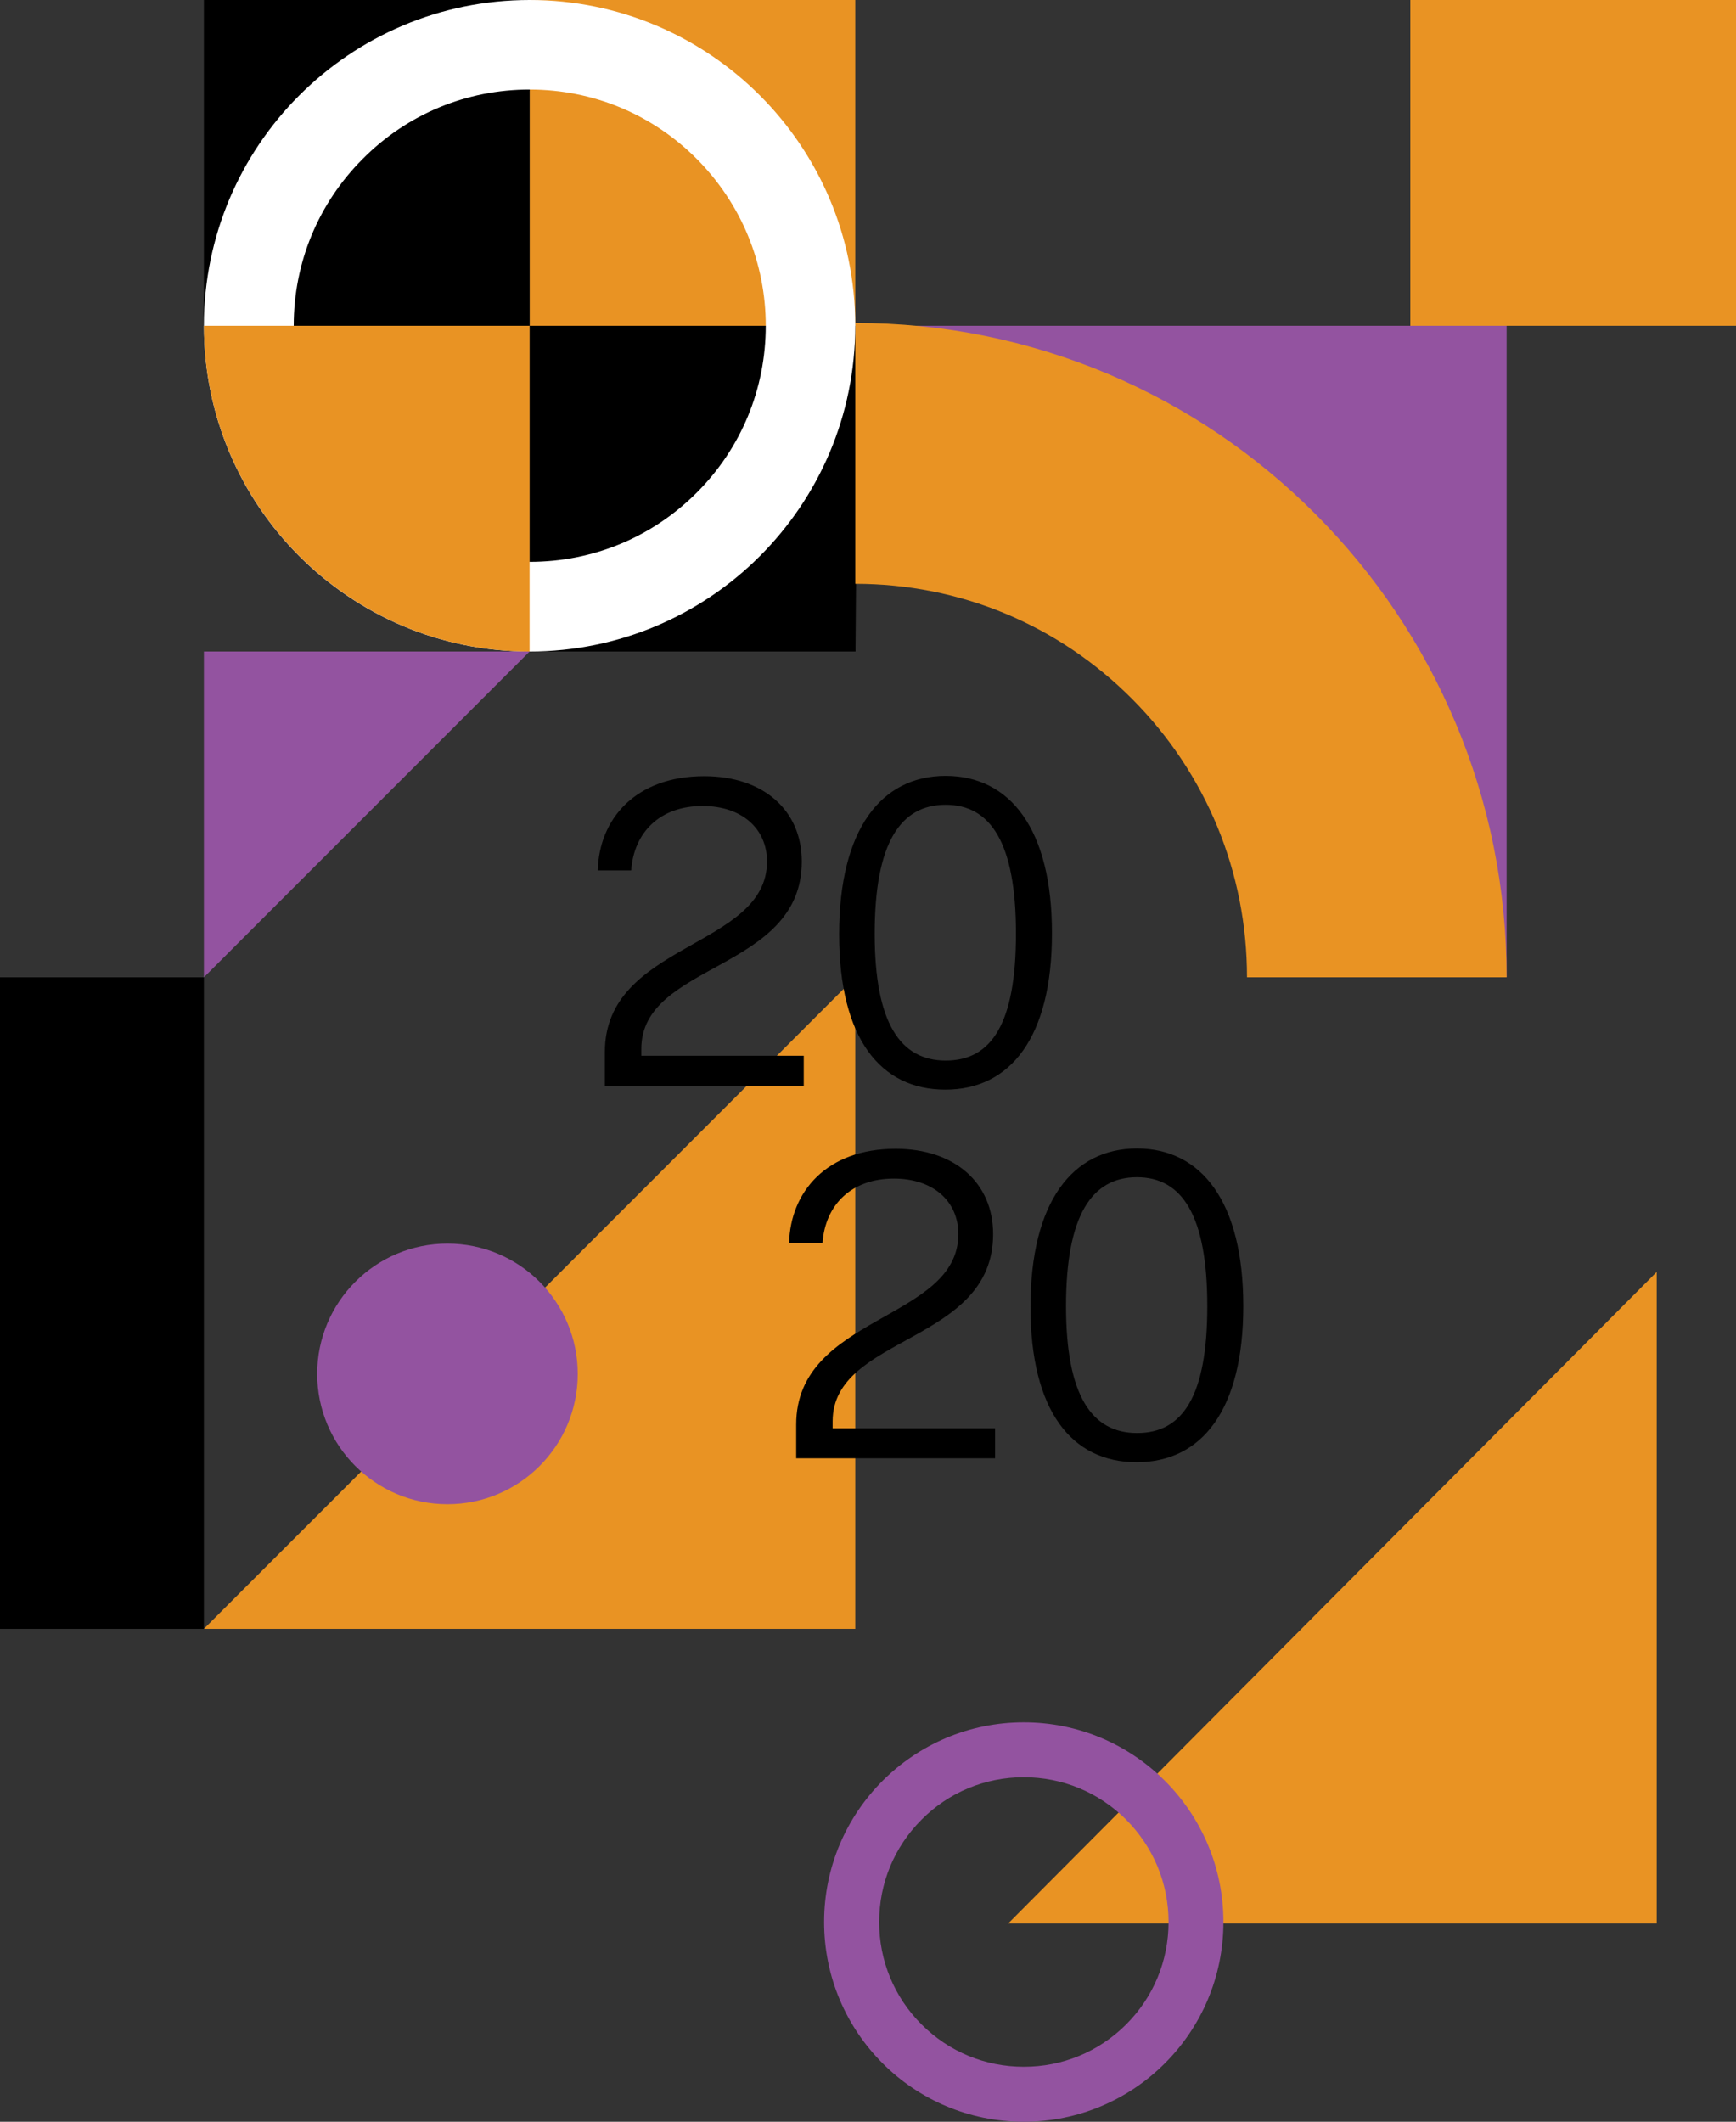
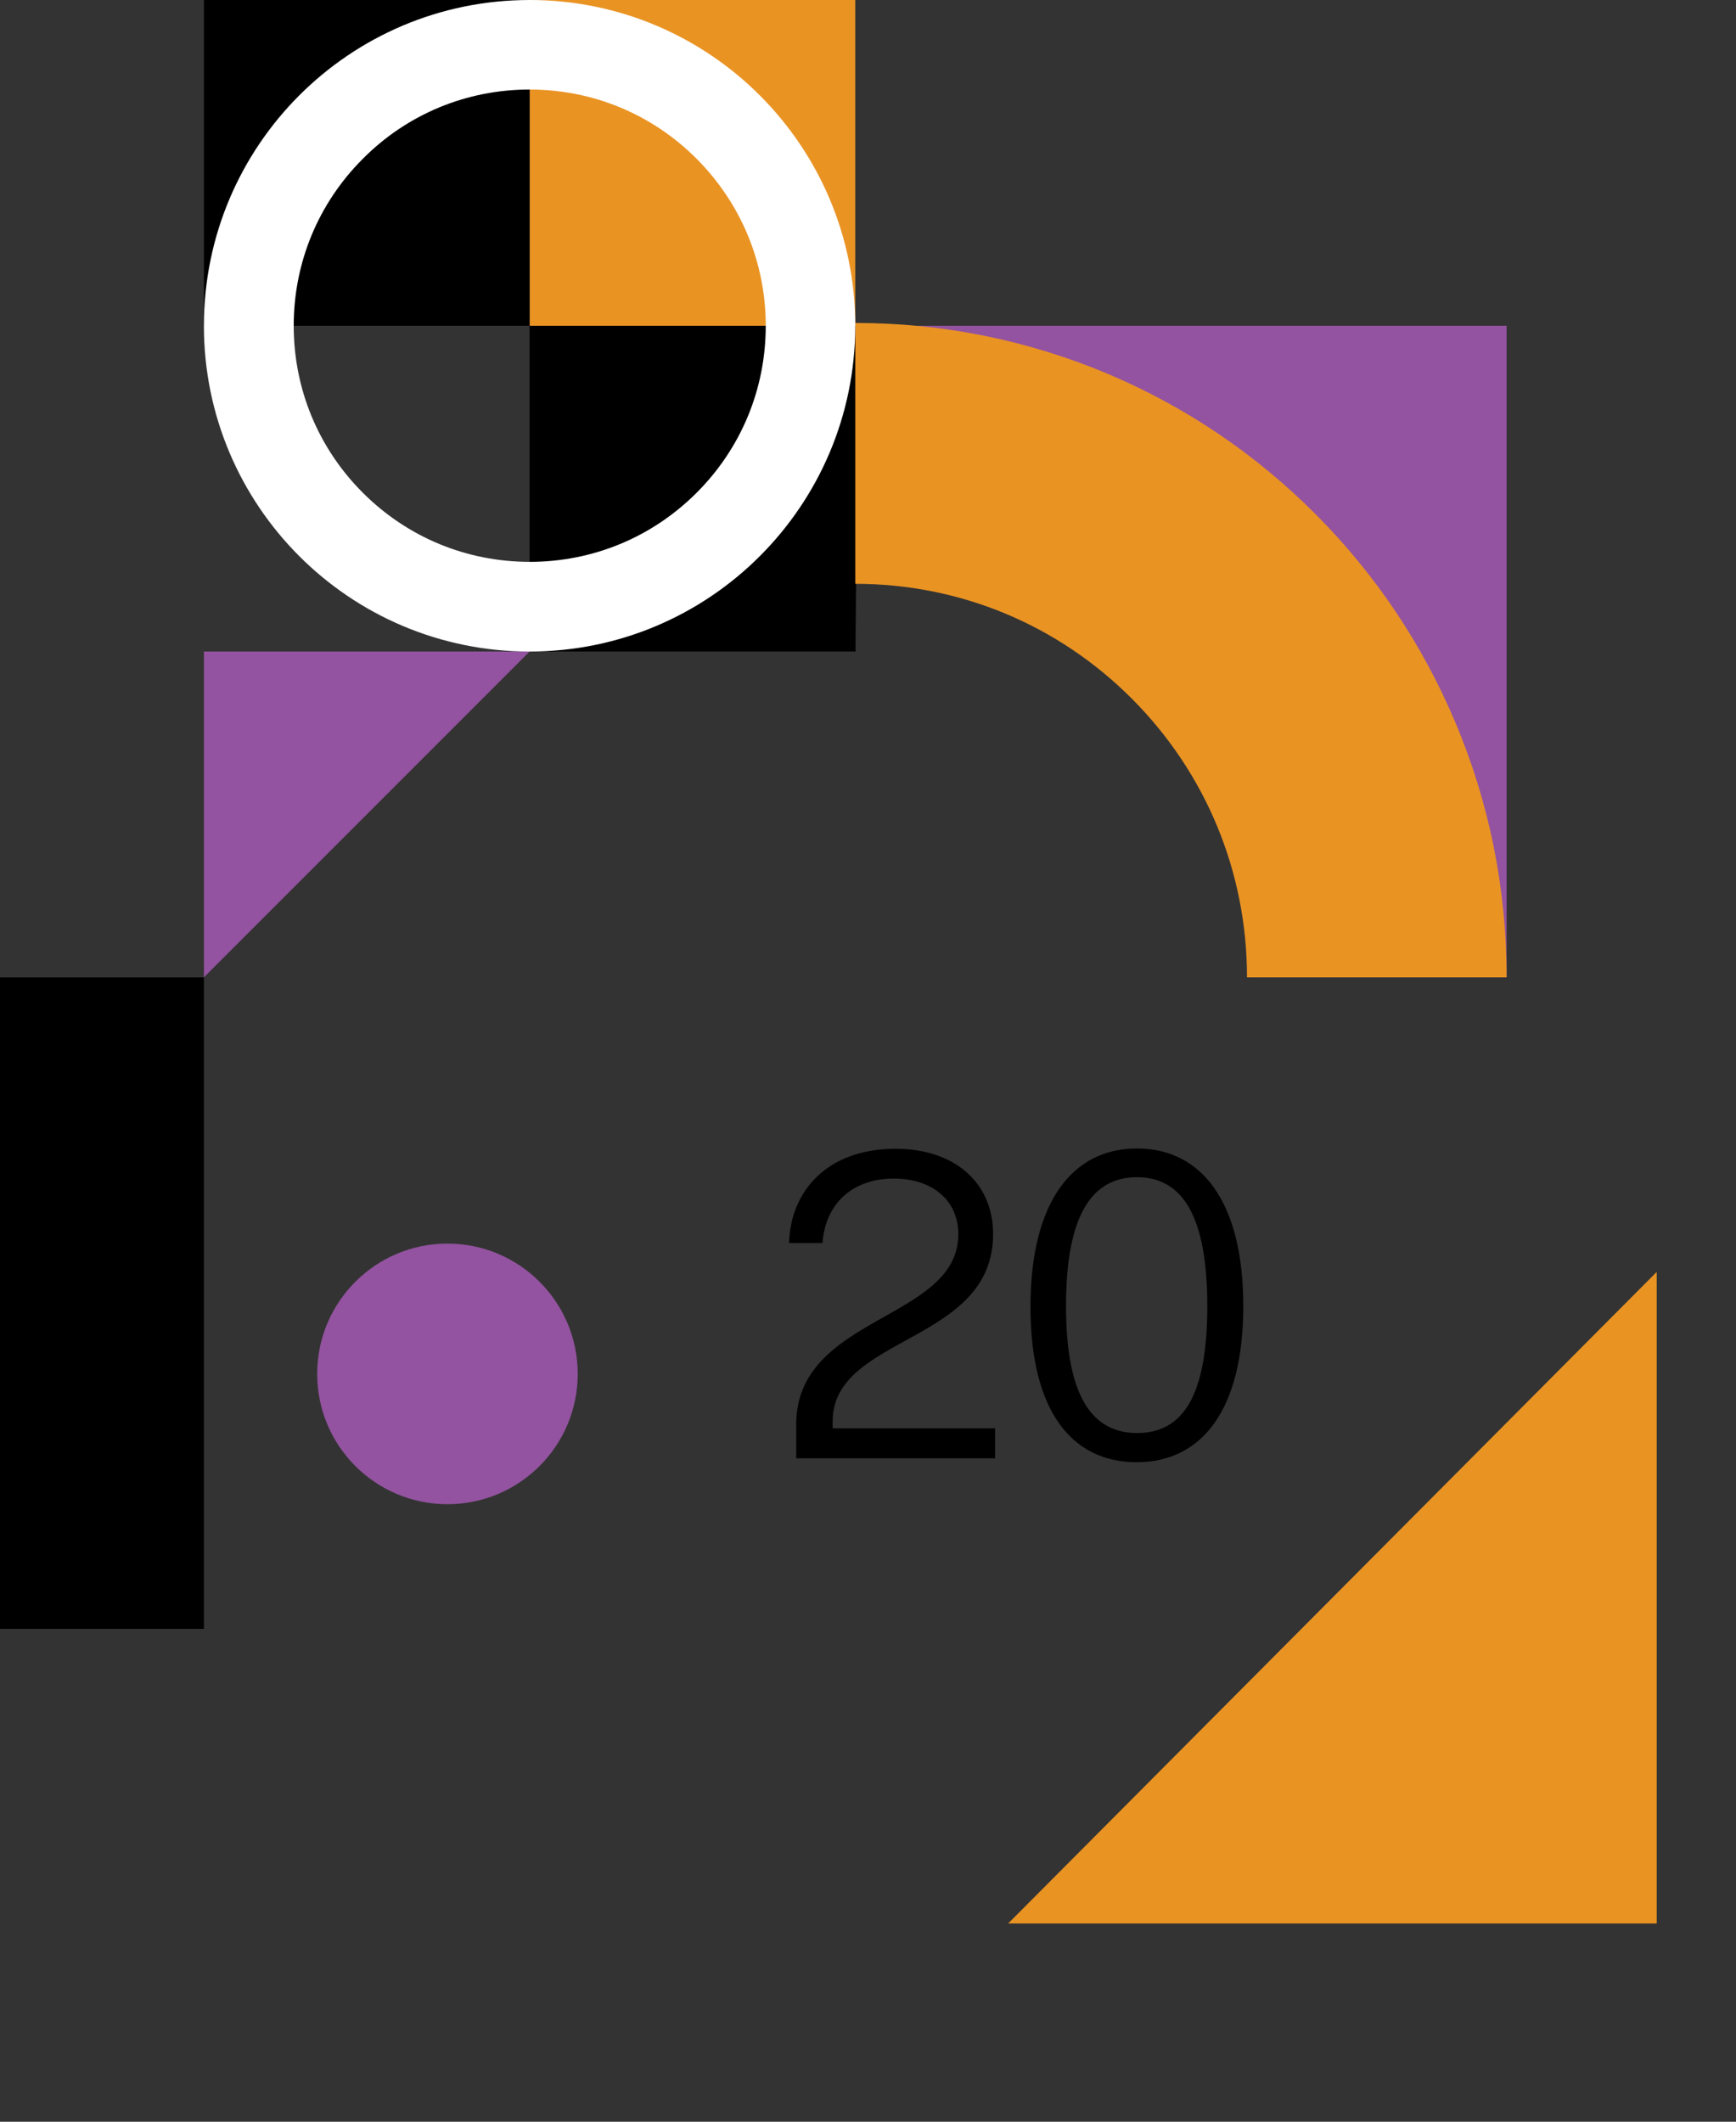
<svg xmlns="http://www.w3.org/2000/svg" width="613" height="749" viewBox="0 0 613 749" fill="none">
  <rect x="0" y="0" width="613" height="749" fill="#333333" stroke="none" />
  <path d="M72 345H0V575H72V345Z" fill="black" />
-   <path d="M72 575H302V345L72 575Z" fill="#E99323" />
+   <path d="M72 575H302L72 575Z" fill="#E99323" />
  <path d="M187 230H72V345L187 230Z" fill="#9353A0" />
  <path d="M585 679H356L585 449V679Z" fill="#E99323" />
  <path d="M532 115V345L303 115H532Z" fill="#9353A0" />
-   <path d="M613 0H498V115H613V0Z" fill="#E99323" />
  <path d="M187 115V230H302.084L303 115H187Z" fill="black" />
  <path d="M302 0H187V115H302V0Z" fill="#E99323" />
  <path d="M187 0H72V115H187V0Z" fill="black" />
  <path d="M302 114V206.09C338.923 206.09 373.666 220.521 399.789 246.764C425.912 273.006 440.33 307.907 440.33 345H532C532 313.84 525.935 283.535 513.911 255.048C502.312 227.522 485.766 202.83 464.644 181.611C443.522 160.392 418.942 143.77 391.542 132.119C363.184 120.146 333.018 114 302 114Z" fill="#E99323" />
  <path d="M302 115C302 51.467 250.48 0 187 0C123.467 0 72 51.467 72 115C72 178.533 123.467 230 187 230C250.48 230 302 178.533 302 115ZM270.394 115C270.394 137.263 261.745 158.192 245.995 173.941C230.245 189.691 209.317 198.34 187.053 198.34C164.79 198.34 143.862 189.691 128.112 173.941C112.362 158.192 103.713 137.263 103.713 115C103.713 92.737 112.362 71.808 128.112 56.059C143.755 40.309 164.737 31.606 187 31.606C209.263 31.606 230.192 40.255 245.941 56.005C261.691 71.808 270.394 92.737 270.394 115Z" fill="white" />
-   <path d="M432 678.5C432 639.552 400.416 608 361.5 608C322.552 608 291 639.552 291 678.5C291 717.448 322.552 749 361.5 749C400.416 749 432 717.448 432 678.5ZM412.624 678.5C412.624 692.148 407.322 704.978 397.666 714.634C388.011 724.289 375.181 729.591 361.533 729.591C347.884 729.591 335.054 724.289 325.399 714.634C315.744 704.978 310.442 692.148 310.442 678.5C310.442 664.852 315.744 652.022 325.399 642.366C334.989 632.711 347.852 627.376 361.5 627.376C375.148 627.376 387.978 632.678 397.634 642.334C407.289 652.022 412.624 664.852 412.624 678.5Z" fill="#9353A0" />
-   <path d="M187 115H72C72 178.533 123.638 230 187 230V115Z" fill="#E99323" />
  <path d="M158 439C183.407 439 204 459.593 204 485C204 510.407 183.407 531 158 531C132.593 531 112 510.407 112 485C112 459.593 132.593 439 158 439Z" fill="#9353A0" />
  <path d="M401.525 505.868C385.502 505.868 376.423 492.678 376.423 461.064C376.423 429.077 385.502 415.567 401.471 415.567C417.334 415.567 426.306 428.917 426.306 461.064C426.306 492.838 417.654 505.868 401.525 505.868ZM401.471 405.42C378.719 405.42 363.872 424.271 363.872 461.331C363.872 498.018 378.399 516.174 401.364 516.174C424.277 516.174 439.017 497.858 439.017 461.064C439.017 424.111 424.17 405.42 401.471 405.42ZM281.142 514.786H351.374V504.212H294.013V501.756C294.013 471.21 350.68 474.468 350.68 435.645C350.68 417.596 337.168 405.527 316.231 405.527C291.931 405.527 279.113 420.64 278.632 438.796H290.435C291.396 425.286 300.636 416.047 315.644 416.047C329.423 416.047 338.396 423.951 338.396 435.645C338.396 466.298 281.142 464.108 281.142 502.877V514.786Z" fill="black" />
-   <path d="M333.963 374.394C317.941 374.394 308.861 361.204 308.861 329.591C308.861 297.604 317.94 284.093 333.91 284.093C349.772 284.093 358.745 297.444 358.745 329.591C358.745 361.365 350.092 374.394 333.963 374.394ZM333.91 273.894C311.158 273.894 296.31 292.744 296.31 329.805C296.31 366.491 310.837 384.647 333.803 384.647C356.715 384.647 371.456 366.331 371.456 329.538C371.509 292.638 356.662 273.894 333.91 273.894ZM213.58 383.259H283.813V372.686H226.452V370.229C226.452 339.684 283.118 342.941 283.118 304.119C283.118 286.069 269.606 274.001 248.67 274.001C224.369 274.001 211.551 289.113 211.07 307.269H222.873C223.835 293.759 233.074 284.521 248.082 284.521C261.862 284.521 270.834 292.424 270.834 304.119C270.834 334.771 213.58 332.581 213.58 371.351V383.259Z" fill="black" />
</svg>